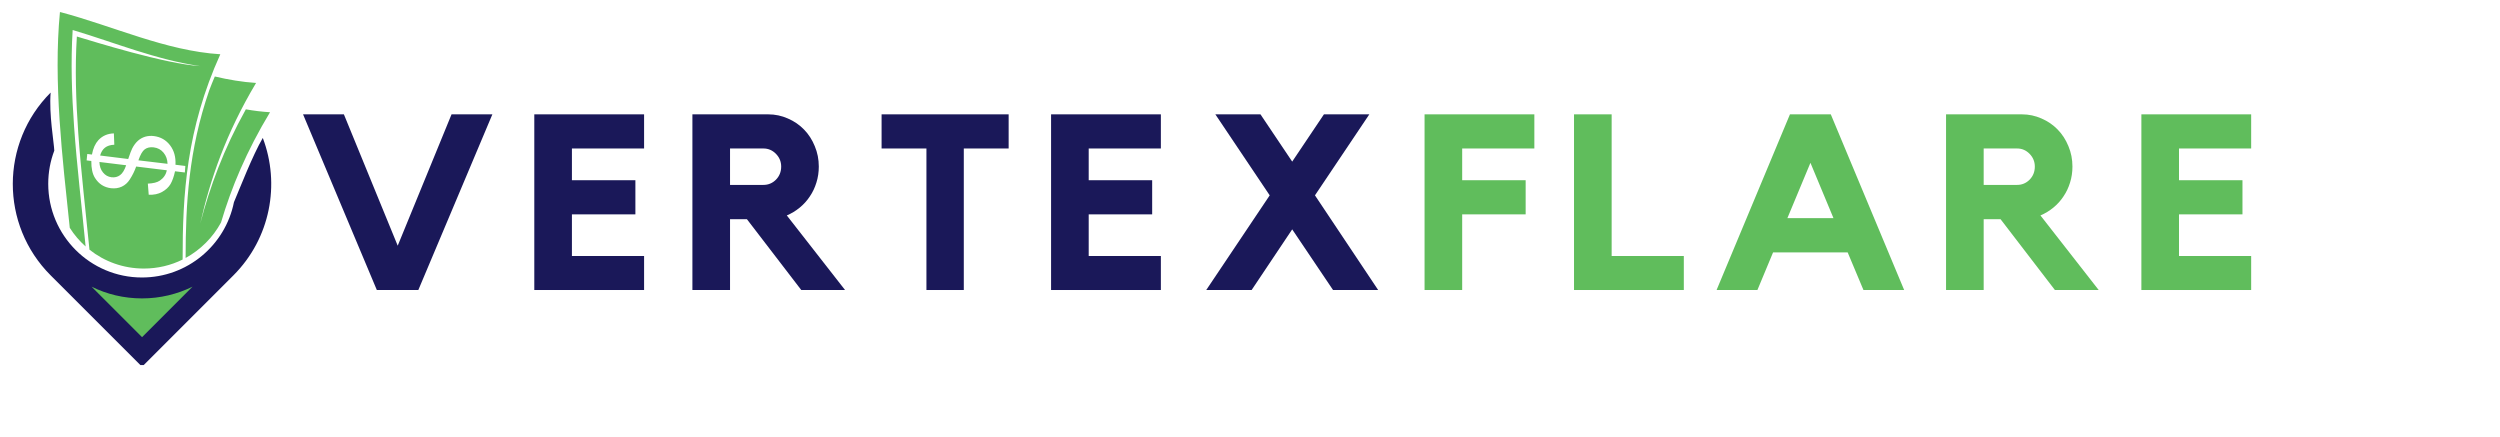
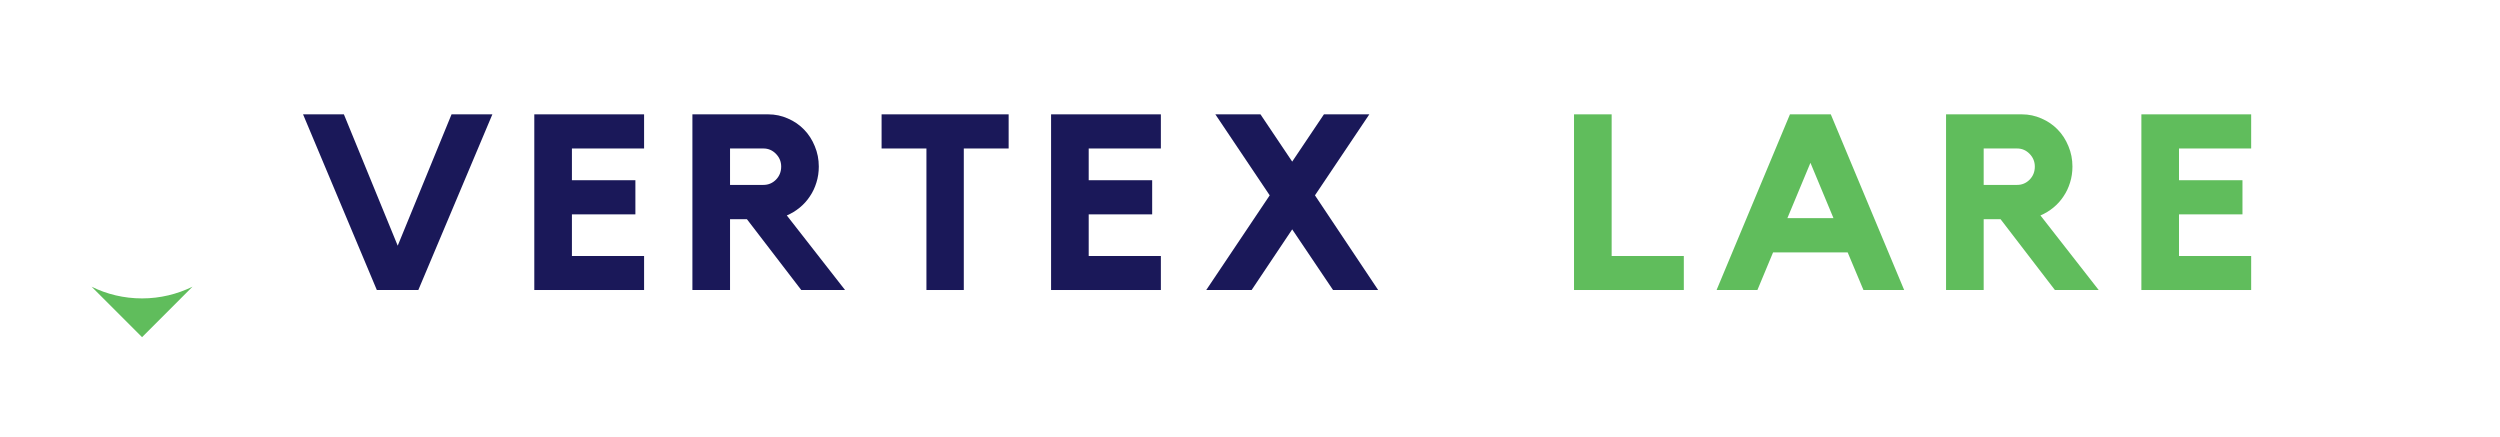
<svg xmlns="http://www.w3.org/2000/svg" width="389" zoomAndPan="magnify" viewBox="0 0 291.75 51" height="68" preserveAspectRatio="xMidYMid meet" version="1.0">
  <defs>
    <g />
    <clipPath id="16b3ed15e2">
-       <path d="M 6 1.414 L 32 1.414 L 32 32 L 6 32 Z M 6 1.414 " clip-rule="nonzero" />
-     </clipPath>
+       </clipPath>
    <clipPath id="1ba1b349d9">
-       <path d="M 1 10 L 32 10 L 32 42.605 L 1 42.605 Z M 1 10 " clip-rule="nonzero" />
-     </clipPath>
+       </clipPath>
  </defs>
  <g fill="#1a1859" fill-opacity="1">
    <g transform="translate(34.757, 33.844)">
      <g>
        <path d="M 17.938 -20.5 L 22.703 -20.5 L 14.062 0 L 9.219 0 L 0.609 -20.5 L 5.375 -20.5 L 11.656 -5.172 Z M 17.938 -20.5 " />
      </g>
    </g>
  </g>
  <g fill="#1a1859" fill-opacity="1">
    <g transform="translate(60.962, 33.844)">
      <g>
        <path d="M 1.391 -20.5 L 14.203 -20.5 L 14.203 -16.516 L 5.781 -16.516 L 5.781 -12.812 L 13.188 -12.812 L 13.188 -8.828 L 5.781 -8.828 L 5.781 -3.969 L 14.203 -3.969 L 14.203 0 L 1.391 0 Z M 1.391 -20.5 " />
      </g>
    </g>
  </g>
  <g fill="#1a1859" fill-opacity="1">
    <g transform="translate(79.445, 33.844)">
      <g>
        <path d="M 16.109 -14.406 C 16.109 -13.75 16.016 -13.125 15.828 -12.531 C 15.648 -11.945 15.395 -11.41 15.062 -10.922 C 14.738 -10.43 14.344 -9.992 13.875 -9.609 C 13.414 -9.234 12.914 -8.93 12.375 -8.703 L 19.172 0 L 14.062 0 L 7.719 -8.266 L 5.75 -8.266 L 5.75 0 L 1.359 0 L 1.359 -20.5 L 10.203 -20.5 C 11.016 -20.5 11.781 -20.336 12.5 -20.016 C 13.227 -19.703 13.859 -19.27 14.391 -18.719 C 14.922 -18.176 15.336 -17.531 15.641 -16.781 C 15.953 -16.039 16.109 -15.25 16.109 -14.406 Z M 9.656 -12.266 C 10.219 -12.266 10.703 -12.469 11.109 -12.875 C 11.516 -13.289 11.719 -13.801 11.719 -14.406 C 11.719 -14.977 11.516 -15.473 11.109 -15.891 C 10.703 -16.305 10.219 -16.516 9.656 -16.516 L 5.75 -16.516 L 5.75 -12.266 Z M 9.656 -12.266 " />
      </g>
    </g>
  </g>
  <g fill="#1a1859" fill-opacity="1">
    <g transform="translate(102.209, 33.844)">
      <g>
        <path d="M 0.672 -20.5 L 15.5 -20.5 L 15.5 -16.516 L 10.266 -16.516 L 10.266 0 L 5.906 0 L 5.906 -16.516 L 0.672 -16.516 Z M 0.672 -20.5 " />
      </g>
    </g>
  </g>
  <g fill="#1a1859" fill-opacity="1">
    <g transform="translate(121.27, 33.844)">
      <g>
        <path d="M 1.391 -20.5 L 14.203 -20.5 L 14.203 -16.516 L 5.781 -16.516 L 5.781 -12.812 L 13.188 -12.812 L 13.188 -8.828 L 5.781 -8.828 L 5.781 -3.969 L 14.203 -3.969 L 14.203 0 L 1.391 0 Z M 1.391 -20.5 " />
      </g>
    </g>
  </g>
  <g fill="#1a1859" fill-opacity="1">
    <g transform="translate(139.753, 33.844)">
      <g>
        <path d="M 13.703 -11.047 L 21.078 0 L 15.812 0 L 11.047 -7.078 L 6.312 0 L 1.016 0 L 8.422 -11.047 L 2.078 -20.5 L 7.344 -20.5 L 11.047 -14.984 L 14.75 -20.5 L 20.047 -20.5 Z M 13.703 -11.047 " />
      </g>
    </g>
  </g>
  <g clip-path="url(#16b3ed15e2)">
-     <path fill="#60bd5c" d="M 19.551 19.117 C 19.539 18.621 19.391 18.191 19.094 17.828 C 18.797 17.461 18.406 17.254 17.926 17.195 C 17.512 17.148 17.172 17.223 16.898 17.422 C 16.625 17.621 16.379 18.051 16.152 18.711 Z M 11.602 18.902 C 11.617 19.398 11.758 19.812 12.023 20.129 C 12.277 20.449 12.609 20.633 13 20.684 C 13.391 20.734 13.727 20.648 14.008 20.441 C 14.293 20.234 14.531 19.848 14.723 19.285 Z M 21.57 20.129 L 20.426 19.988 C 20.293 20.609 20.113 21.113 19.898 21.484 C 19.672 21.859 19.344 22.164 18.902 22.406 C 18.465 22.645 17.949 22.754 17.355 22.727 L 17.254 21.43 C 17.875 21.402 18.348 21.289 18.664 21.07 C 19.102 20.766 19.375 20.359 19.465 19.871 L 15.891 19.434 C 15.715 19.938 15.469 20.449 15.137 20.957 C 14.895 21.336 14.582 21.609 14.207 21.785 C 13.828 21.957 13.414 22.016 12.957 21.965 C 12.148 21.867 11.527 21.469 11.086 20.766 C 10.789 20.301 10.648 19.641 10.656 18.785 L 10.109 18.719 L 10.184 17.969 L 10.73 18.035 C 10.863 17.305 11.121 16.75 11.484 16.352 C 11.957 15.848 12.551 15.59 13.289 15.566 L 13.34 16.891 C 12.883 16.906 12.52 17.023 12.254 17.23 C 11.988 17.438 11.801 17.742 11.684 18.148 L 14.961 18.555 C 15.168 17.934 15.328 17.527 15.426 17.328 C 15.617 16.957 15.84 16.66 16.09 16.434 C 16.336 16.211 16.617 16.055 16.941 15.953 C 17.266 15.863 17.602 15.832 17.961 15.879 C 18.746 15.98 19.375 16.336 19.848 16.957 C 20.32 17.578 20.527 18.34 20.477 19.227 L 21.629 19.367 Z M 21.66 30.105 C 21.668 23.812 22.008 17.504 24.426 10.523 C 24.625 9.992 24.84 9.465 25.07 8.926 C 26.645 9.297 28.242 9.57 29.883 9.68 C 26.379 15.551 24.535 20.906 23.367 26.09 C 24.492 21.824 26.082 17.445 28.691 12.758 C 29.617 12.926 30.562 13.039 31.512 13.098 C 28.766 17.645 27 21.883 25.793 25.965 C 24.848 27.711 23.406 29.152 21.66 30.105 Z M 6.996 1.398 C 13.23 3.047 19.352 5.938 25.711 6.332 C 21.75 15.086 21.305 22.695 21.312 30.289 C 19.945 30.965 18.406 31.34 16.785 31.34 C 14.391 31.34 12.18 30.52 10.441 29.137 C 9.992 24.598 9.457 20.078 9.133 15.523 C 8.867 11.797 8.734 8.008 8.969 4.262 C 10.945 4.852 19.258 7.461 23.359 7.715 C 18.242 6.98 13.422 4.977 8.48 3.5 C 8.246 7.246 8.379 11.027 8.645 14.762 C 8.977 19.441 9.539 24.094 9.992 28.766 C 9.281 28.125 8.652 27.398 8.141 26.586 C 7.285 18.422 6.211 9.57 6.996 1.398 Z M 6.996 1.398 " fill-opacity="1" fill-rule="evenodd" />
+     <path fill="#60bd5c" d="M 19.551 19.117 C 19.539 18.621 19.391 18.191 19.094 17.828 C 18.797 17.461 18.406 17.254 17.926 17.195 C 17.512 17.148 17.172 17.223 16.898 17.422 C 16.625 17.621 16.379 18.051 16.152 18.711 Z M 11.602 18.902 C 11.617 19.398 11.758 19.812 12.023 20.129 C 12.277 20.449 12.609 20.633 13 20.684 C 13.391 20.734 13.727 20.648 14.008 20.441 C 14.293 20.234 14.531 19.848 14.723 19.285 Z M 21.57 20.129 L 20.426 19.988 C 20.293 20.609 20.113 21.113 19.898 21.484 C 19.672 21.859 19.344 22.164 18.902 22.406 C 18.465 22.645 17.949 22.754 17.355 22.727 L 17.254 21.43 C 17.875 21.402 18.348 21.289 18.664 21.07 C 19.102 20.766 19.375 20.359 19.465 19.871 L 15.891 19.434 C 15.715 19.938 15.469 20.449 15.137 20.957 C 14.895 21.336 14.582 21.609 14.207 21.785 C 13.828 21.957 13.414 22.016 12.957 21.965 C 12.148 21.867 11.527 21.469 11.086 20.766 C 10.789 20.301 10.648 19.641 10.656 18.785 L 10.109 18.719 L 10.184 17.969 L 10.73 18.035 C 10.863 17.305 11.121 16.75 11.484 16.352 C 11.957 15.848 12.551 15.59 13.289 15.566 L 13.34 16.891 C 12.883 16.906 12.52 17.023 12.254 17.23 C 11.988 17.438 11.801 17.742 11.684 18.148 L 14.961 18.555 C 15.168 17.934 15.328 17.527 15.426 17.328 C 15.617 16.957 15.84 16.66 16.09 16.434 C 16.336 16.211 16.617 16.055 16.941 15.953 C 17.266 15.863 17.602 15.832 17.961 15.879 C 18.746 15.98 19.375 16.336 19.848 16.957 C 20.32 17.578 20.527 18.34 20.477 19.227 L 21.629 19.367 Z M 21.66 30.105 C 21.668 23.812 22.008 17.504 24.426 10.523 C 24.625 9.992 24.84 9.465 25.07 8.926 C 26.645 9.297 28.242 9.57 29.883 9.68 C 26.379 15.551 24.535 20.906 23.367 26.09 C 24.492 21.824 26.082 17.445 28.691 12.758 C 29.617 12.926 30.562 13.039 31.512 13.098 C 24.848 27.711 23.406 29.152 21.66 30.105 Z M 6.996 1.398 C 13.23 3.047 19.352 5.938 25.711 6.332 C 21.75 15.086 21.305 22.695 21.312 30.289 C 19.945 30.965 18.406 31.34 16.785 31.34 C 14.391 31.34 12.18 30.52 10.441 29.137 C 9.992 24.598 9.457 20.078 9.133 15.523 C 8.867 11.797 8.734 8.008 8.969 4.262 C 10.945 4.852 19.258 7.461 23.359 7.715 C 18.242 6.98 13.422 4.977 8.48 3.5 C 8.246 7.246 8.379 11.027 8.645 14.762 C 8.977 19.441 9.539 24.094 9.992 28.766 C 9.281 28.125 8.652 27.398 8.141 26.586 C 7.285 18.422 6.211 9.57 6.996 1.398 Z M 6.996 1.398 " fill-opacity="1" fill-rule="evenodd" />
  </g>
  <g clip-path="url(#1ba1b349d9)">
    <path fill="#1a1859" d="M 6.336 17.578 C 5.879 18.777 5.629 20.086 5.629 21.445 C 5.629 27.488 10.531 32.383 16.566 32.383 C 21.875 32.383 26.297 28.605 27.301 23.598 C 27.969 22.031 29.484 18.109 30.668 16.098 C 32.715 21.477 31.57 27.797 27.242 32.133 L 16.578 42.797 L 5.91 32.133 C 0 26.223 0.043 16.668 5.91 10.805 C 5.703 13.34 6.301 16.633 6.336 17.578 Z M 6.336 17.578 " fill-opacity="1" fill-rule="evenodd" />
  </g>
  <path fill="#60bd5c" d="M 16.578 39.348 L 22.465 33.457 C 20.684 34.328 18.688 34.824 16.578 34.824 C 14.465 34.824 12.461 34.336 10.688 33.457 Z M 16.578 39.348 " fill-opacity="1" fill-rule="evenodd" />
  <g fill="#60bd5c" fill-opacity="1">
    <g transform="translate(164.887, 33.844)">
      <g>
-         <path d="M 1.359 -20.5 L 14.172 -20.5 L 14.172 -16.516 L 5.75 -16.516 L 5.75 -12.812 L 13.156 -12.812 L 13.156 -8.828 L 5.75 -8.828 L 5.75 0 L 1.359 0 Z M 1.359 -20.5 " />
-       </g>
+         </g>
    </g>
  </g>
  <g fill="#60bd5c" fill-opacity="1">
    <g transform="translate(182.329, 33.844)">
      <g>
        <path d="M 5.75 -3.969 L 14.172 -3.969 L 14.172 0 L 1.359 0 L 1.359 -20.5 L 5.75 -20.5 Z M 5.75 -3.969 " />
      </g>
    </g>
  </g>
  <g fill="#60bd5c" fill-opacity="1">
    <g transform="translate(199.684, 33.844)">
      <g>
        <path d="M 13.969 -20.5 L 22.531 0 L 17.781 0 L 15.938 -4.391 L 7.234 -4.391 L 5.406 0 L 0.641 0 L 9.203 -20.5 Z M 14.281 -8.391 L 11.594 -14.844 L 8.906 -8.391 Z M 14.281 -8.391 " />
      </g>
    </g>
  </g>
  <g fill="#60bd5c" fill-opacity="1">
    <g transform="translate(225.745, 33.844)">
      <g>
        <path d="M 16.109 -14.406 C 16.109 -13.75 16.016 -13.125 15.828 -12.531 C 15.648 -11.945 15.395 -11.41 15.062 -10.922 C 14.738 -10.43 14.344 -9.992 13.875 -9.609 C 13.414 -9.234 12.914 -8.93 12.375 -8.703 L 19.172 0 L 14.062 0 L 7.719 -8.266 L 5.75 -8.266 L 5.75 0 L 1.359 0 L 1.359 -20.5 L 10.203 -20.5 C 11.016 -20.5 11.781 -20.336 12.5 -20.016 C 13.227 -19.703 13.859 -19.27 14.391 -18.719 C 14.922 -18.176 15.336 -17.531 15.641 -16.781 C 15.953 -16.039 16.109 -15.25 16.109 -14.406 Z M 9.656 -12.266 C 10.219 -12.266 10.703 -12.469 11.109 -12.875 C 11.516 -13.289 11.719 -13.801 11.719 -14.406 C 11.719 -14.977 11.516 -15.473 11.109 -15.891 C 10.703 -16.305 10.219 -16.516 9.656 -16.516 L 5.75 -16.516 L 5.75 -12.266 Z M 9.656 -12.266 " />
      </g>
    </g>
  </g>
  <g fill="#60bd5c" fill-opacity="1">
    <g transform="translate(248.508, 33.844)">
      <g>
        <path d="M 1.391 -20.5 L 14.203 -20.5 L 14.203 -16.516 L 5.781 -16.516 L 5.781 -12.812 L 13.188 -12.812 L 13.188 -8.828 L 5.781 -8.828 L 5.781 -3.969 L 14.203 -3.969 L 14.203 0 L 1.391 0 Z M 1.391 -20.5 " />
      </g>
    </g>
  </g>
</svg>